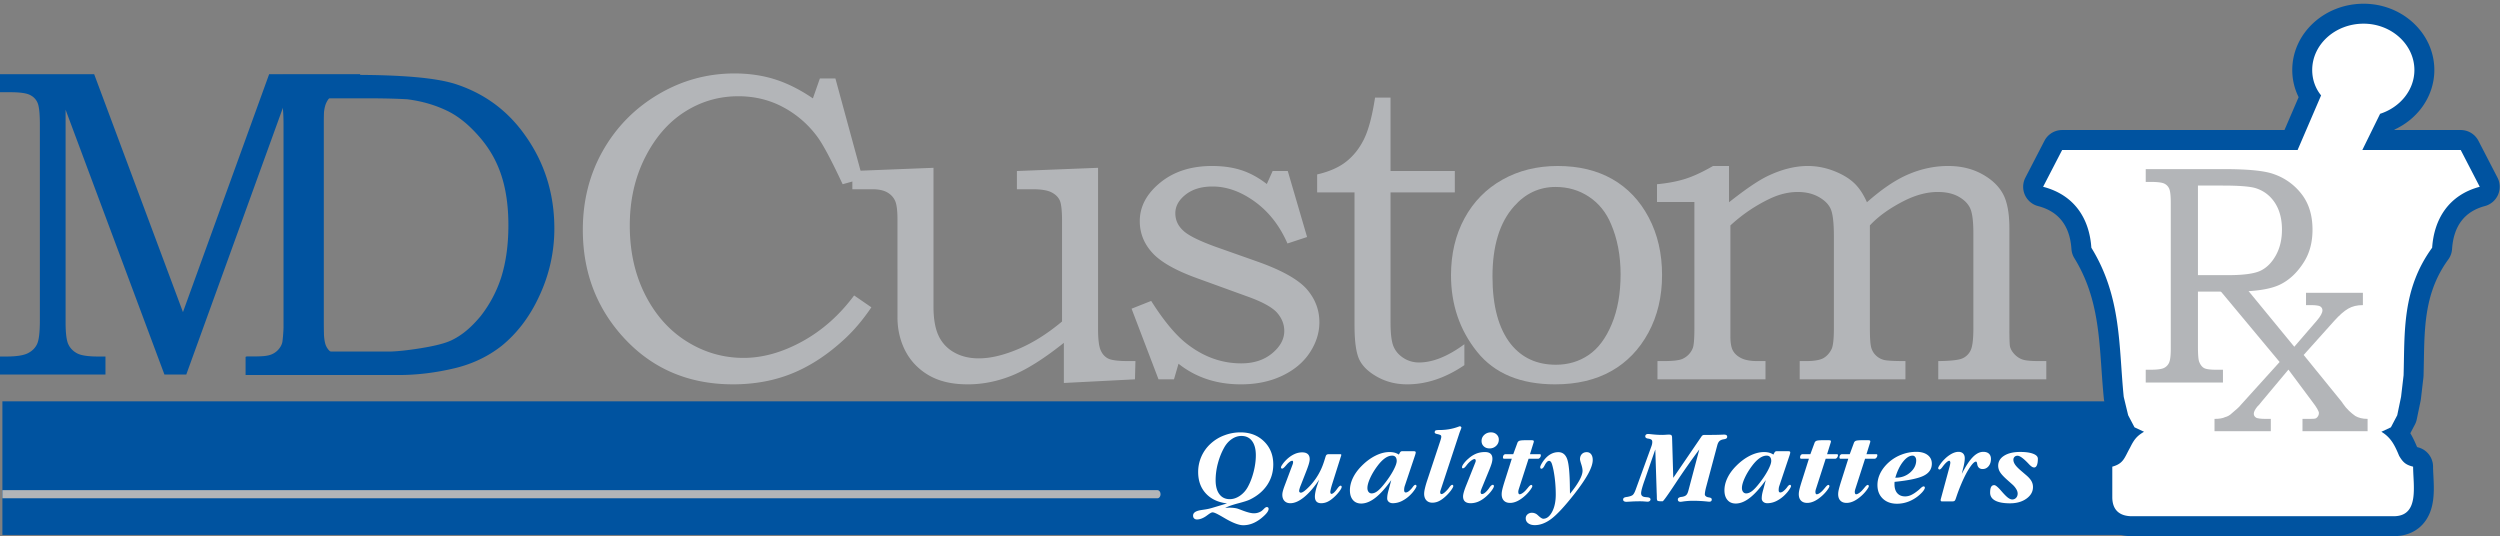
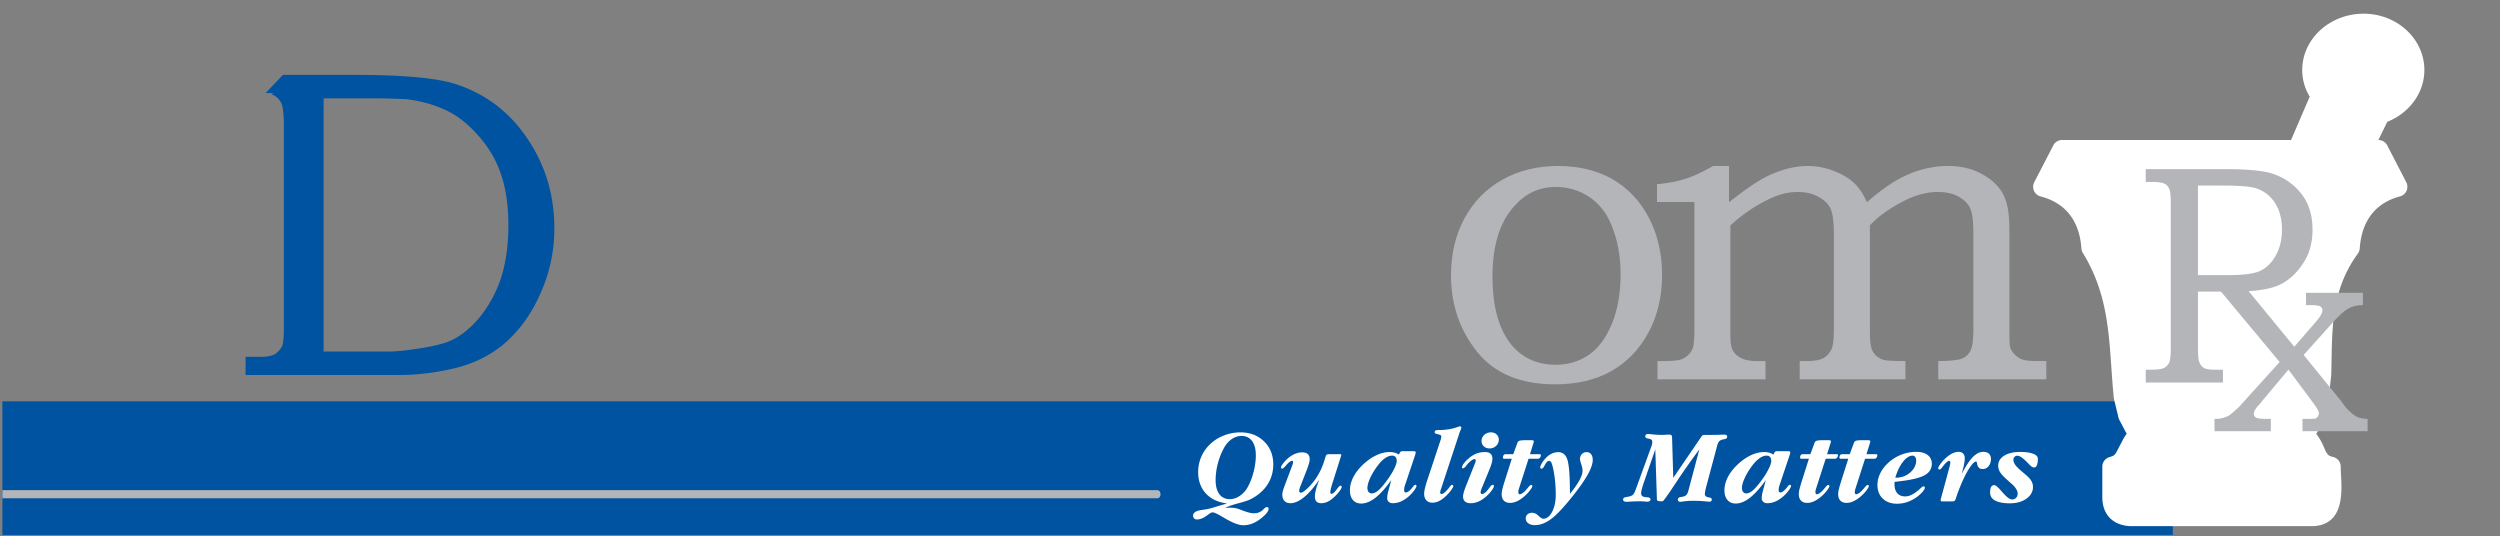
<svg xmlns="http://www.w3.org/2000/svg" style="fill-rule:evenodd;clip-rule:evenodd;stroke-linejoin:round;stroke-miterlimit:2" xml:space="preserve" viewBox="0 0 1846 396">
  <rect x="0" y="0" width="1846" height="396" fill="#808080" stroke="none" />
  <path transform="scale(4.167)" d="M.424 71.119h384.609v23.672H.424z" style="fill:#0053a0;fill-rule:nonzero" />
-   <path transform="scale(4.167)" style="fill:#fff;fill-rule:nonzero" d="M377.453 93.233c-3.118-.171-4.918-2.093-4.918-5.142v-5.398c0-.794.529-1.49 1.295-1.702.894-.249.982-.42 1.55-1.536.157-.306.328-.639.532-1.002.289-.581.574-1.114.955-1.618a1.753 1.753 0 0 1-.192-.292l-1.125-2.138a1.78 1.78 0 0 1-.152-.407l-.789-3.26a1.889 1.889 0 0 1-.039-.237c-.18-1.77-.303-3.549-.422-5.269-.488-7.061-.949-13.73-5.063-20.411a1.768 1.768 0 0 1-.257-.809c-.227-3.4-1.664-7.757-7.229-9.203a1.769 1.769 0 0 1-1.125-2.523l3.375-6.523a1.764 1.764 0 0 1 1.568-.955h40.561l3.309-7.692a8.948 8.948 0 0 1-1.327-4.711c0-5.501 4.879-9.977 10.877-9.977 5.936 0 10.766 4.476 10.766 9.977 0 3.999-2.609 7.602-6.57 9.179l-1.584 3.224h14.593a1.77 1.77 0 0 1 1.571.955l3.375 6.523c.246.476.263 1.038.047 1.528-.219.49-.647.855-1.164.992-5.479 1.453-6.899 5.808-7.125 9.206a1.779 1.779 0 0 1-.334.923c-4.44 6.101-4.549 12.341-4.666 18.947-.016.891-.032 1.781-.059 2.669a1.932 1.932 0 0 1-.012.153l-.447 3.824a1.593 1.593 0 0 1-.025.154l-.676 3.26c-.033.162-.09.318-.166.464l-1.125 2.138a1.778 1.778 0 0 1-.211.314c.732.934 1.221 1.99 1.691 3.124.442.725.571.809 1.323.997a1.768 1.768 0 0 1 1.337 1.714c0 .513.03 1.078.061 1.665.154 3.002.445 8.591-4.885 8.873a2.65 2.65 0 0 1-.092.002h-47.007Z" />
-   <path transform="scale(4.167)" style="fill:#0053a0;fill-rule:nonzero" d="M418.837.661c-6.972 0-12.644 5.268-12.644 11.744 0 1.688.392 3.338 1.129 4.809l-2.508 5.826h-39.397c-1.32 0-2.531.737-3.138 1.911l-3.375 6.523a3.527 3.527 0 0 0-.088 3.064 3.532 3.532 0 0 0 2.338 1.981c3.65.948 5.638 3.508 5.91 7.61.039.574.215 1.129.518 1.619 3.882 6.31 4.33 12.768 4.802 19.606.121 1.734.244 3.527.426 5.325.018.159.043.318.082.474l.787 3.261c.069.282.172.556.307.814l.814 1.548c-.166.29-.32.586-.47.888-.2.356-.368.684-.522.987-.105.204-.228.445-.314.595-.037.012-.082.027-.139.042a3.535 3.535 0 0 0-2.588 3.405v5.398c0 3.974 2.547 6.683 6.488 6.904.065.004.131.005.198.005h47.007c.063 0 .123-.001.186-.005 3.107-.163 5.375-1.979 6.221-4.981.533-1.901.427-3.945.334-5.748-.03-.578-.059-1.124-.059-1.573a3.532 3.532 0 0 0-2.674-3.428 13.531 13.531 0 0 1-.136-.036.528.528 0 0 1-.041-.063c-.344-.821-.713-1.626-1.178-2.393l.812-1.544c.155-.292.266-.605.332-.929l.676-3.26c.022-.101.037-.203.051-.306l.447-3.824c.012-.101.02-.203.024-.305.025-.896.041-1.793.058-2.692.112-6.319.217-12.288 4.328-17.938.393-.54.623-1.179.668-1.845.274-4.103 2.229-6.665 5.815-7.615a3.543 3.543 0 0 0 2.326-1.985 3.54 3.54 0 0 0-.092-3.056l-3.375-6.523a3.535 3.535 0 0 0-3.141-1.911h-11.755l.045-.091c4.267-1.969 7.037-6.038 7.037-10.544 0-6.476-5.621-11.744-12.532-11.744Zm0 3.534c4.948 0 8.998 3.71 8.998 8.21 0 3.599-2.587 6.636-6.074 7.759l-3.15 6.411h17.431l3.375 6.523c-5.511 1.462-8.097 5.735-8.435 10.797-5.399 7.421-4.836 15.068-5.061 22.604l-.449 3.824-.676 3.26-1.125 2.138-1.685.787c1.685 1.011 2.361 2.361 3.148 4.273.676 1.125 1.125 1.575 2.475 1.912 0 3.261 1.125 8.547-3.149 8.773h-47.007c-2.026-.113-3.151-1.237-3.151-3.375v-5.398c2.026-.562 2.137-1.573 3.151-3.373.673-1.35 1.123-2.024 2.474-2.812l-1.687-.787-1.125-2.138-.787-3.26c-.901-8.884-.338-17.658-5.737-26.428-.336-5.062-2.924-9.335-8.549-10.797l3.375-6.523h41.725l4.16-9.672c-1.011-1.236-1.574-2.812-1.574-4.498 0-4.5 4.047-8.21 9.109-8.21ZM0 13.151h16.689L32.42 55.306l15.271-42.155h16.125v3.191h-1.361c-1.636 0-2.739.14-3.304.422-.567.282-1.013.771-1.34 1.472-.329.702-.49 1.856-.49 3.462v35.099c0 2.228.131 3.678.395 4.345a2.922 2.922 0 0 0 1.323 1.518c.616.345 1.754.518 3.416.518h1.361v3.191h-20.17v-3.191h1.444c1.291 0 2.234-.101 2.829-.306a3.257 3.257 0 0 0 1.482-1.012c.392-.472.615-.964.664-1.475.124-1.046.19-1.861.19-2.448v-39.18L33.008 66.369h-3.871L11.624 19.446v37.692c0 1.924.166 3.225.499 3.905.332.682.851 1.206 1.556 1.578.703.373 1.962.557 3.781.557h1.229v3.191H0v-3.191h1.063c1.798 0 3.083-.192 3.855-.577.772-.385 1.324-.928 1.652-1.632.33-.705.495-2.096.495-4.172V22.04c0-1.939-.139-3.217-.419-3.844-.276-.624-.74-1.088-1.385-1.394-.646-.307-1.792-.46-3.437-.46H0v-3.191Z" />
+   <path transform="scale(4.167)" style="fill:#fff;fill-rule:nonzero" d="M377.453 93.233c-3.118-.171-4.918-2.093-4.918-5.142v-5.398c0-.794.529-1.49 1.295-1.702.894-.249.982-.42 1.55-1.536.157-.306.328-.639.532-1.002.289-.581.574-1.114.955-1.618a1.753 1.753 0 0 1-.192-.292l-1.125-2.138a1.78 1.78 0 0 1-.152-.407l-.789-3.26a1.889 1.889 0 0 1-.039-.237c-.18-1.77-.303-3.549-.422-5.269-.488-7.061-.949-13.73-5.063-20.411a1.768 1.768 0 0 1-.257-.809c-.227-3.4-1.664-7.757-7.229-9.203a1.769 1.769 0 0 1-1.125-2.523l3.375-6.523a1.764 1.764 0 0 1 1.568-.955h40.561l3.309-7.692a8.948 8.948 0 0 1-1.327-4.711c0-5.501 4.879-9.977 10.877-9.977 5.936 0 10.766 4.476 10.766 9.977 0 3.999-2.609 7.602-6.57 9.179l-1.584 3.224a1.77 1.77 0 0 1 1.571.955l3.375 6.523c.246.476.263 1.038.047 1.528-.219.49-.647.855-1.164.992-5.479 1.453-6.899 5.808-7.125 9.206a1.779 1.779 0 0 1-.334.923c-4.44 6.101-4.549 12.341-4.666 18.947-.016.891-.032 1.781-.059 2.669a1.932 1.932 0 0 1-.012.153l-.447 3.824a1.593 1.593 0 0 1-.025.154l-.676 3.26c-.033.162-.09.318-.166.464l-1.125 2.138a1.778 1.778 0 0 1-.211.314c.732.934 1.221 1.99 1.691 3.124.442.725.571.809 1.323.997a1.768 1.768 0 0 1 1.337 1.714c0 .513.03 1.078.061 1.665.154 3.002.445 8.591-4.885 8.873a2.65 2.65 0 0 1-.092.002h-47.007Z" />
  <path transform="scale(4.167)" style="fill:#0053a0;fill-rule:nonzero" d="M57.345 62.297h11.536c1.103 0 3.054-.169 5.683-.594 2.63-.423 4.581-.932 5.684-1.526 1.696-.849 3.308-2.207 4.92-4.158a22.12 22.12 0 0 0 3.647-6.87c.849-2.713 1.273-5.767 1.273-9.247 0-3.392-.424-6.361-1.273-8.906-.848-2.545-2.12-4.75-3.901-6.787-1.697-1.95-3.564-3.562-5.684-4.58-2.122-1.019-4.412-1.696-7.042-2.035-1.356-.085-3.732-.171-7.04-.171h-7.803v44.874ZM47.08 16.492l3.054-3.224h12.385c8.652 0 14.675.508 18.152 1.61 5.005 1.614 9.162 4.581 12.301 8.992 3.477 4.835 5.26 10.349 5.26 16.626 0 4.242-.934 8.228-2.629 11.876-1.698 3.732-3.989 6.702-6.703 8.908-2.376 1.866-5.174 3.224-8.397 3.986-3.225.763-6.534 1.189-9.84 1.189H43.517v-3.224h2.884c.934 0 1.783-.171 2.376-.509.593-.425 1.017-.934 1.273-1.527.169-.509.253-1.611.253-3.394V22.259c0-2.035-.169-3.308-.424-3.902-.339-.763-.933-1.357-1.695-1.613-.426-.168 1.525-.252-1.104-.252Z" />
-   <path transform="scale(4.167)" style="fill:#b3b5b8;fill-rule:nonzero" d="M145.284 13.904h2.751l4.838 17.748-3.554.993c-1.911-4.091-3.364-6.834-4.357-8.234a18.022 18.022 0 0 0-6.097-5.373c-2.431-1.323-5.115-1.983-8.045-1.983-3.439 0-6.605.924-9.496 2.769-2.893 1.846-5.238 4.552-7.033 8.117-1.798 3.565-2.694 7.576-2.694 12.031 0 4.584.909 8.67 2.729 12.26 1.821 3.59 4.284 6.353 7.389 8.287 3.106 1.936 6.456 2.902 10.045 2.902 3.386 0 6.85-.97 10.388-2.91 3.54-1.94 6.608-4.66 9.205-8.157l3.055 2.103c-1.583 2.345-3.289 4.333-5.126 5.964-2.906 2.626-5.928 4.563-9.064 5.813-3.135 1.247-6.577 1.872-10.325 1.872-8.286 0-15.018-3.066-20.191-9.199-4.285-5.091-6.425-11.148-6.425-18.174 0-5.166 1.184-9.842 3.558-14.03 2.374-4.185 5.647-7.514 9.82-9.983 4.172-2.467 8.67-3.703 13.494-3.703 2.577 0 4.97.349 7.177 1.047 2.207.699 4.446 1.821 6.719 3.372l1.239-3.532Z" />
-   <path transform="scale(4.167)" style="fill:#b3b5b8;fill-rule:nonzero" d="m151.038 30.303 14.379-.567v24.599c0 2.165.3 3.884.902 5.157a6.512 6.512 0 0 0 2.765 2.959c1.242.702 2.696 1.052 4.361 1.052 2.049 0 4.372-.548 6.972-1.643 2.599-1.096 5.191-2.725 7.779-4.891V39.188c0-1.885-.14-3.121-.419-3.706-.276-.586-.771-1.056-1.477-1.413-.707-.356-1.817-.536-3.334-.536h-2.768v-3.23l14.38-.567v28.516c0 1.835.151 3.104.459 3.803.306.702.758 1.199 1.359 1.492.6.293 1.806.439 3.618.439h1.187l-.081 3.231-12.602.646v-7.112c-3.488 2.784-6.53 4.706-9.127 5.767-2.597 1.058-5.233 1.588-7.906 1.588-1.986 0-3.711-.268-5.175-.802a10.835 10.835 0 0 1-3.856-2.404c-1.109-1.069-1.954-2.354-2.54-3.855-.586-1.503-.88-3.106-.88-4.811V38.865c0-1.56-.14-2.653-.421-3.279-.28-.626-.745-1.125-1.395-1.497-.652-.37-1.538-.556-2.659-.556h-3.521v-3.23ZM225.511 30.303h2.684l3.422 11.696-3.475 1.147c-1.37-3.135-3.293-5.602-5.766-7.399-2.475-1.799-4.983-2.699-7.518-2.699-1.956 0-3.543.48-4.76 1.435-1.218.955-1.827 2.058-1.827 3.307 0 1.171.445 2.179 1.339 3.019.867.868 2.82 1.848 5.855 2.944l7.464 2.639c4.21 1.503 7.078 3.109 8.609 4.816 1.505 1.734 2.26 3.695 2.26 5.887 0 1.862-.565 3.653-1.69 5.373-1.125 1.721-2.754 3.089-4.889 4.11-2.134 1.018-4.582 1.528-7.34 1.528-4.296 0-7.977-1.217-11.044-3.653l-.806 2.764h-2.738l-4.775-12.516 3.475-1.378c2.326 3.677 4.523 6.281 6.598 7.811 2.886 2.173 6.006 3.256 9.356 3.256 2.223 0 4.053-.594 5.483-1.781 1.433-1.189 2.149-2.511 2.149-3.968 0-1.199-.447-2.3-1.338-3.296-.921-.971-2.681-1.917-5.283-2.837l-8.843-3.212c-3.8-1.374-6.443-2.874-7.922-4.503-1.481-1.627-2.221-3.497-2.221-5.61 0-2.569 1.204-4.84 3.613-6.811 2.408-1.971 5.47-2.958 9.192-2.958 1.935 0 3.667.246 5.198.741 1.527.495 3.031 1.314 4.51 2.455l1.028-2.307ZM243.661 17.296h2.745v13.007h11.389v3.796h-11.389v23.057c0 1.963.173 3.365.517 4.205.346.842.931 1.53 1.762 2.065a5.007 5.007 0 0 0 2.773.804c2.424 0 5.103-1.077 8.034-3.233v3.708c-3.341 2.267-6.72 3.401-10.135 3.401-1.938 0-3.69-.434-5.259-1.299-1.568-.867-2.639-1.887-3.212-3.062-.573-1.172-.862-3.211-.862-6.119V34.099h-6.622V30.91c2.119-.486 3.829-1.236 5.129-2.255 1.3-1.021 2.353-2.346 3.161-3.979.807-1.629 1.463-4.091 1.969-7.38Z" />
  <path transform="scale(4.167)" style="fill:#b3b5b8;fill-rule:nonzero" d="M266.232 31.839c-2.879 1.618-5.116 3.896-6.715 6.837-1.597 2.94-2.396 6.309-2.396 10.103 0 5.194 1.54 9.716 4.622 13.56 3.083 3.844 7.692 5.767 13.831 5.767 3.855 0 7.172-.784 9.949-2.348 2.777-1.566 4.971-3.839 6.582-6.819 1.611-2.978 2.416-6.378 2.416-10.198 0-3.82-.787-7.22-2.359-10.198-1.573-2.977-3.723-5.246-6.45-6.8-2.726-1.551-5.953-2.329-9.681-2.329-3.653 0-6.92.809-9.799 2.425Zm15.338 3.026c1.746 1.158 3.053 2.778 3.918 4.863 1.123 2.618 1.683 5.582 1.683 8.885 0 3.383-.523 6.327-1.57 8.83-1.043 2.505-2.412 4.33-4.105 5.473-1.696 1.146-3.623 1.716-5.791 1.716-3.362 0-6.024-1.22-7.985-3.661-2.168-2.745-3.25-6.737-3.25-11.974 0-5.443 1.276-9.587 3.822-12.434 2.012-2.289 4.471-3.434 7.377-3.434 2.19 0 4.157.579 5.901 1.736Z" />
  <path transform="scale(4.167)" style="fill:#b3b5b8;fill-rule:nonzero" d="M293.625 35.795v-3.15c1.916-.182 3.589-.499 5.021-.953 1.432-.455 3.064-1.213 4.906-2.278h2.836v6.427c2.904-2.295 5.174-3.838 6.807-4.629 2.498-1.2 4.881-1.798 7.15-1.798 1.555 0 3.078.288 4.571.861 1.492.575 2.689 1.281 3.595 2.122.903.841 1.676 1.99 2.313 3.444 2.676-2.373 5.156-4.036 7.439-4.991 2.281-.957 4.596-1.436 6.94-1.436 2.244 0 4.226.465 5.949 1.395 1.719.928 2.969 2.093 3.746 3.493.779 1.401 1.168 3.449 1.168 6.148v17.721c0 1.862.039 2.947.113 3.251.127.486.399.945.819 1.379.418.435.896.741 1.427.918.532.179 1.52.267 2.969.267h1.215v3.231h-19.145v-3.231c2.202-.026 3.627-.184 4.282-.478a2.914 2.914 0 0 0 1.459-1.434c.32-.663.48-1.965.48-3.903V41.318c0-2.14-.195-3.617-.576-4.433-.387-.816-1.072-1.497-2.059-2.046-.988-.547-2.211-.82-3.67-.82-1.82 0-3.728.484-5.728 1.452-2.666 1.325-4.768 2.814-6.305 4.471v18.229c0 1.76.084 2.916.25 3.463.166.548.447 1.008.844 1.376.396.372.859.627 1.383.766.527.141 1.801.21 3.824.21v3.231h-18.74v-3.231h1.06c1.489 0 2.543-.178 3.162-.534.618-.358 1.102-.907 1.457-1.647.252-.585.381-1.797.381-3.634V41.89c0-2.394-.189-4.012-.56-4.853-.371-.841-1.082-1.553-2.133-2.139-1.051-.586-2.281-.879-3.692-.879-1.664 0-3.343.408-5.035 1.224a27.95 27.95 0 0 0-6.918 4.707v19.676c0 1.162.159 2.014.477 2.56.316.543.82.98 1.508 1.309.685.326 1.625.491 2.824.491h1.41v3.231h-19.142v-3.231h1.025c1.75 0 2.904-.139 3.461-.419a3.455 3.455 0 0 0 1.752-1.838c.201-.459.305-1.645.305-3.558V35.795h-6.625ZM380.228 32.235h.836c1.217 0 2.031.099 2.447.297.412.197.709.509.887.93.176.425.266 1.257.266 2.499v25.832c0 1.206-.098 2.025-.291 2.46a1.884 1.884 0 0 1-.926.958c-.424.204-1.217.307-2.383.307h-.836v2.266h13.686v-2.266h-1.217c-1.084 0-1.799-.103-2.155-.311-.357-.208-.634-.573-.837-1.094-.153-.376-.225-1.287-.225-2.727v-9.715h6.422c3.658 0 6.344-.404 8.047-1.208 1.705-.805 3.152-2.165 4.345-4.083.993-1.592 1.487-3.481 1.487-5.669 0-2.568-.651-4.684-1.957-6.348a10.511 10.511 0 0 0-4.959-3.527c-1.598-.579-4.51-.868-8.731-.868h-13.906v2.267Zm13.627.648c2.904 0 4.855.154 5.857.461 1.432.454 2.569 1.317 3.405 2.593.832 1.276 1.25 2.861 1.25 4.76 0 1.736-.36 3.25-1.076 4.544-.719 1.293-1.622 2.202-2.715 2.727-1.092.525-3 .787-5.719.787h-5.377V32.883h4.375Z" />
  <path transform="scale(4.167)" style="fill:#b3b5b8;fill-rule:nonzero" d="m396.99 49.804 9.56 11.641 3.95-4.573c.728-.831 1.041-1.455 1.041-1.871 0-.311-.106-.519-.418-.726-.207-.104-.727-.209-1.559-.209h-.934v-2.183h10.08v2.183c-1.041 0-1.873.209-2.599.624-.727.416-1.557 1.143-2.492 2.182l-5.405 6.028 6.754 8.313.209.313c.623.934 1.453 1.664 2.18 2.182.521.313 1.252.52 2.185.52v2.182h-11.537v-2.182h.936c.726 0 1.248 0 1.455-.103.312-.208.52-.521.52-.935 0-.313-.416-1.04-1.145-1.977l-4.258-5.716-4.783 5.716-.416.519-.311.313c-.416.52-.625.936-.625 1.247 0 .312.106.52.418.729.207.104.729.207 1.662.207h.934v2.182h-9.976v-2.182c.832 0 1.455-.103 1.871-.311.416-.105.832-.313 1.248-.727.726-.625 1.246-1.04 1.558-1.458l6.86-7.585-11.952-14.343h4.989Z" />
  <path transform="scale(4.167)" style="fill:#fff;fill-rule:nonzero" d="M217.917 88.452c.6 0 1.187-.192 1.762-.575a4.462 4.462 0 0 0 1.414-1.551c.435-.779.783-1.682 1.047-2.711.263-1.027.395-2.011.395-2.949 0-1.08-.224-1.919-.671-2.518-.447-.598-1.074-.897-1.882-.897-.6 0-1.174.187-1.721.562-.548.374-1.002.892-1.364 1.555-.471.853-.836 1.78-1.097 2.784a11.632 11.632 0 0 0-.39 2.922c0 1.068.22 1.898.661 2.49.441.592 1.056.888 1.846.888Zm-.478.755c-1.594-.19-2.846-.777-3.756-1.763-.911-.985-1.366-2.25-1.366-3.796a6.75 6.75 0 0 1 2.262-5.072 7.32 7.32 0 0 1 2.403-1.445 8.047 8.047 0 0 1 2.827-.515c1.697 0 3.091.533 4.182 1.601 1.091 1.068 1.635 2.431 1.635 4.087 0 1.349-.359 2.563-1.079 3.64s-1.744 1.937-3.073 2.582c-.362.178-1.042.397-2.04.658-.999.261-1.777.532-2.335.815h.055c.338-.025.583-.037.736-.037.312 0 .599.019.863.056.264.036.497.091.698.165.148.055.359.134.634.239.925.356 1.618.534 2.077.534a2.42 2.42 0 0 0 1.277-.332c.141-.085.315-.235.523-.45.208-.215.38-.322.515-.322.105 0 .184.028.239.083.055.055.083.138.083.248 0 .153-.068.332-.203.538-.135.206-.33.428-.588.667-.6.565-1.208.987-1.823 1.266a4.513 4.513 0 0 1-1.879.419c-.784 0-1.902-.429-3.353-1.289l-.505-.294c-.472-.27-.823-.454-1.049-.552-.228-.099-.412-.148-.552-.148-.141 0-.402.138-.782.414-.16.117-.282.206-.368.267-.27.184-.542.327-.814.429-.274.1-.529.151-.769.151-.214 0-.384-.061-.51-.184-.125-.122-.188-.288-.188-.497 0-.233.095-.426.285-.58.19-.153.484-.272.883-.359.08-.018.367-.064.861-.138a9.004 9.004 0 0 0 1.284-.275l2.71-.811ZM236.076 85.737c-.104.325-.186.621-.249.888-.061.267-.092.45-.092.548 0 .098.019.18.055.244.037.064.08.096.129.096.117 0 .242-.052.378-.157.135-.104.294-.272.479-.505.061-.08.141-.188.239-.322.233-.313.418-.47.552-.47.049 0 .092.022.129.065a.236.236 0 0 1 .055.156c0 .141-.102.356-.303.645a7.799 7.799 0 0 1-.81.947c-.455.448-.881.777-1.28.985a2.619 2.619 0 0 1-1.224.314c-.381 0-.664-.099-.852-.295-.187-.196-.28-.494-.28-.894 0-.22.033-.502.101-.846s.16-.69.277-1.04l.377-1.096c-.897 1.345-1.785 2.375-2.665 3.093-.88.719-1.696 1.078-2.445 1.078-.435 0-.78-.134-1.035-.401-.254-.267-.382-.631-.382-1.091 0-.184.03-.392.088-.625.058-.234.155-.534.29-.903l1.436-3.829c.031-.086.054-.161.069-.225a.841.841 0 0 0 .023-.189.391.391 0 0 0-.037-.198.122.122 0 0 0-.111-.06.727.727 0 0 0-.39.143 3.092 3.092 0 0 0-.501.437l-.323.368c-.253.295-.445.442-.58.442a.189.189 0 0 1-.143-.064.222.222 0 0 1-.06-.157c0-.11.098-.303.295-.58.196-.276.442-.555.736-.838.43-.404.874-.712 1.334-.924a3.28 3.28 0 0 1 1.381-.318c.443 0 .777.102 1.003.304.228.203.341.503.341.902 0 .197-.043.45-.129.76-.086.309-.226.722-.424 1.237l-1.011 2.587a5.75 5.75 0 0 0-.235.657c-.047.17-.069.3-.069.392 0 .092.027.166.083.221a.3.3 0 0 0 .221.083c.3 0 .82-.386 1.56-1.16a10.992 10.992 0 0 0 1.882-2.706c.295-.577.57-1.301.828-2.173a28.9 28.9 0 0 1 .12-.386c.049-.153.116-.257.202-.312.087-.056.218-.084.396-.084h1.943c.085 0 .145.01.179.028.033.018.05.052.05.101a.66.66 0 0 1-.023.139 1.594 1.594 0 0 1-.069.211l-1.509 4.777ZM246.69 80.739c-.418 0-.843.156-1.279.465-.435.31-.878.765-1.326 1.367-.546.73-.979 1.45-1.297 2.159-.32.708-.479 1.29-.479 1.744 0 .294.069.527.207.699a.665.665 0 0 0 .547.257c.338 0 .692-.145 1.063-.437.371-.291.824-.784 1.358-1.477.614-.797 1.103-1.547 1.468-2.25.365-.703.548-1.229.548-1.579 0-.307-.07-.541-.212-.704-.141-.162-.34-.244-.598-.244Zm-.156 4.335c-1.001 1.406-1.937 2.449-2.812 3.13-.875.681-1.714 1.022-2.518 1.022-.619 0-1.107-.209-1.463-.626-.356-.417-.534-.988-.534-1.712 0-.718.175-1.446.524-2.182.35-.736.86-1.442 1.528-2.117.785-.797 1.61-1.411 2.472-1.84.862-.43 1.696-.645 2.498-.645.333 0 .633.037.903.11.269.074.518.187.746.341l.184-.341a.54.54 0 0 1 .183-.207c.068-.04.182-.059.341-.059h1.739c.235 0 .383.016.447.05.065.034.096.094.096.18a.841.841 0 0 1-.027.179 4.852 4.852 0 0 1-.082.291l-1.832 5.466a1.83 1.83 0 0 0-.083.341 2.59 2.59 0 0 0-.028.396c0 .134.025.238.074.308a.24.24 0 0 0 .212.106c.134 0 .28-.051.436-.152.157-.101.337-.262.539-.483.08-.087.175-.205.285-.359.179-.239.328-.359.451-.359.055 0 .102.021.139.065a.263.263 0 0 1 .055.174c0 .099-.11.308-.326.631a6.173 6.173 0 0 1-.787.934 5.694 5.694 0 0 1-1.514 1.082 3.639 3.639 0 0 1-1.561.373c-.3 0-.543-.081-.727-.24a.766.766 0 0 1-.277-.608c0-.226.02-.458.06-.695.04-.236.116-.544.226-.924l.433-1.63ZM255.206 78.18c.012-.031.025-.067.037-.11.104-.326.156-.552.156-.681-.005-.117-.033-.2-.082-.249-.048-.049-.177-.104-.386-.165a5.03 5.03 0 0 0-.278-.065c-.281-.061-.423-.154-.423-.276 0-.166.044-.279.134-.341.088-.061.321-.092.696-.092 1.196 0 2.306-.189 3.332-.571.165-.061.265-.091.302-.091.062 0 .121.024.18.073.059.05.088.101.088.157 0 .055-.053.21-.156.465a7.886 7.886 0 0 0-.241.648l-3.257 9.895a3.057 3.057 0 0 0-.083.277.68.68 0 0 0-.019.137.53.53 0 0 0 .056.263.171.171 0 0 0 .156.096c.135 0 .294-.069.474-.207.181-.138.4-.351.657-.639.081-.092.179-.221.296-.387.202-.27.367-.405.496-.405.056 0 .1.021.135.065a.279.279 0 0 1 .049.174c0 .104-.105.312-.317.622-.211.31-.478.624-.797.943-.465.467-.907.81-1.324 1.031a2.654 2.654 0 0 1-1.252.331c-.46 0-.82-.14-1.082-.423-.26-.282-.391-.669-.391-1.16 0-.245.046-.567.139-.966.092-.399.221-.85.387-1.354l2.318-6.995ZM263.953 79.459c-.418 0-.758-.122-1.022-.368-.264-.245-.396-.561-.396-.948 0-.429.16-.791.482-1.085.322-.295.717-.442 1.184-.442.398 0 .73.122.994.368.263.246.396.549.396.911 0 .441-.158.813-.474 1.113a1.622 1.622 0 0 1-1.164.451ZM261.411 82c.03-.074.055-.138.069-.193a.553.553 0 0 0 .022-.139.44.44 0 0 0-.054-.239.18.18 0 0 0-.156-.083c-.141 0-.333.088-.575.263a4.019 4.019 0 0 0-.724.695c-.049.061-.116.147-.201.258-.221.282-.405.423-.553.423-.061 0-.104-.016-.13-.046-.023-.03-.036-.083-.036-.157 0-.153.105-.372.319-.657a5.34 5.34 0 0 1 .833-.871 4.76 4.76 0 0 1 1.384-.874c.47-.184.98-.276 1.533-.276.436 0 .764.1.984.299.221.2.332.495.332.888 0 .228-.041.49-.125.788-.082.297-.251.756-.509 1.376l-1.151 2.807a7.94 7.94 0 0 0-.24.616 1.12 1.12 0 0 0-.064.313c0 .105.019.189.06.253.039.065.096.1.17.106.16 0 .342-.079.543-.238.203-.161.418-.391.645-.691.043-.056.101-.138.173-.249.217-.307.409-.46.581-.46a.16.16 0 0 1 .134.065.28.28 0 0 1 .051.174c0 .129-.105.349-.318.658a5.84 5.84 0 0 1-.797.925c-.485.479-.979.838-1.481 1.078a3.539 3.539 0 0 1-1.529.359c-.441 0-.776-.102-1.002-.304-.228-.203-.341-.503-.341-.903 0-.368.175-.993.524-1.877l.12-.295L261.411 82ZM269.117 86.722a.08.08 0 0 0-.008.037 1.547 1.547 0 0 0-.065.377c0 .141.02.252.059.331.041.08.1.12.18.12.117 0 .261-.053.437-.161.174-.108.358-.256.549-.446.141-.147.309-.341.504-.58.252-.313.439-.47.562-.47.061 0 .11.02.143.06.033.04.051.1.051.18 0 .098-.112.302-.332.612a6.62 6.62 0 0 1-.819.934c-.496.467-.976.816-1.439 1.049-.465.233-.914.35-1.35.35-.472 0-.838-.135-1.099-.405-.262-.27-.391-.65-.391-1.142 0-.22.035-.488.106-.805.07-.316.216-.826.437-1.532l1.25-3.94h-1.361a.19.19 0 0 1-.147-.06c-.037-.039-.054-.096-.054-.169 0-.172.041-.312.128-.42a.41.41 0 0 1 .34-.161h1.352l.736-1.997a.594.594 0 0 1 .406-.391c.196-.058.577-.087 1.141-.087h.902c.178 0 .299.015.364.046.064.03.097.086.097.165a.554.554 0 0 1-.013.106c-.01.04-.028.1-.051.179l-.617 1.979h1.713c.084 0 .14.016.17.046.027.031.041.083.041.157a.65.65 0 0 1-.157.415c-.105.128-.215.192-.332.192h-1.683l-1.75 5.431ZM278.205 87.495c.724-.883 1.275-1.671 1.656-2.361.381-.69.57-1.256.57-1.698 0-.306-.074-.692-.224-1.155-.151-.463-.227-.769-.227-.916 0-.368.109-.667.328-.898.217-.23.504-.344.859-.344.333 0 .592.124.784.372.189.249.285.588.285 1.017 0 .633-.268 1.443-.801 2.43-.535.989-1.359 2.197-2.477 3.626-1.681 2.136-3.021 3.584-4.021 4.345-1 .761-1.992 1.142-2.973 1.142-.484 0-.873-.113-1.166-.337a1.046 1.046 0 0 1-.435-.869.9.9 0 0 1 .316-.704 1.16 1.16 0 0 1 .797-.281c.16 0 .32.029.482.087.165.059.303.137.42.235.067.055.153.131.258.23.367.338.647.506.838.506.6 0 1.119-.403 1.555-1.21.435-.807.654-1.836.654-3.088 0-.743-.037-1.483-.105-2.223a22.29 22.29 0 0 0-.291-2.057c-.149-.706-.276-1.161-.383-1.367-.108-.205-.244-.309-.408-.309a.48.48 0 0 0-.323.139 1.894 1.894 0 0 0-.341.442c-.043.073-.1.181-.174.322-.172.325-.348.488-.526.488a.17.17 0 0 1-.15-.074c-.035-.049-.051-.126-.051-.23 0-.092.067-.262.201-.511.135-.248.307-.505.516-.769.355-.448.744-.785 1.164-1.012.42-.227.861-.34 1.322-.34.742 0 1.262.397 1.559 1.192.299.794.463 2.467.492 5.02l.02 1.16ZM292.621 79.119c.062-.171.105-.319.129-.442.025-.122.037-.239.037-.35 0-.165-.036-.288-.106-.368-.07-.079-.201-.144-.39-.192a1.754 1.754 0 0 0-.258-.047c-.321-.049-.483-.178-.489-.386 0-.141.045-.249.139-.323.092-.073.223-.11.395-.11.043 0 .166.009.369.028.742.092 1.447.137 2.117.137.152 0 .357-.008.615-.027.258-.018.436-.028.535-.028.215 0 .362.032.442.097.08.064.125.189.138.373l.211 7.197 4.998-7.326a.662.662 0 0 1 .231-.226c.08-.04.203-.06.367-.06h1.022a50.288 50.288 0 0 0 2.357-.055c.195 0 .342.031.437.093.094.061.143.156.143.285a.357.357 0 0 1-.135.299c-.088.071-.242.121-.463.152-.351.055-.609.165-.779.327-.168.162-.299.424-.391.786l-1.941 7.272c-.08.295-.143.565-.185.81a3.56 3.56 0 0 0-.065.571c0 .104.045.2.135.29a.797.797 0 0 0 .353.197c.069.018.172.041.313.065.283.043.424.16.424.349 0 .136-.037.236-.112.3-.072.064-.185.096-.339.096-.055 0-.188-.012-.395-.036a24.468 24.468 0 0 0-2.449-.129c-.651 0-1.311.052-1.979.156a2.288 2.288 0 0 1-.248.028c-.16 0-.281-.034-.363-.102-.084-.067-.125-.171-.125-.313 0-.239.199-.389.598-.451a1.188 1.188 0 0 0 .248-.036c.295-.056.515-.16.664-.313.146-.153.265-.408.359-.764l1.941-7.308a128.507 128.507 0 0 0-4.234 6.033c-1.392 2.108-2.15 3.162-2.273 3.162h-.147c-.418 0-.668-.032-.75-.097-.084-.064-.125-.235-.125-.511 0-.196-.006-.426-.017-.69a12.32 12.32 0 0 1-.02-.497l-.238-7.4-1.906 5.504a20.098 20.098 0 0 0-.461 1.436c-.098.368-.147.647-.147.837 0 .191.055.34.166.451.109.111.276.181.496.212.092.013.215.025.369.036.416.025.629.152.635.378a.364.364 0 0 1-.152.295.598.598 0 0 1-.381.119c-.014 0-.168-.012-.465-.036a10.428 10.428 0 0 0-.871-.037c-.522 0-1.045.015-1.574.046l-.801.046c-.195 0-.346-.034-.451-.102a.328.328 0 0 1-.156-.294c0-.129.043-.229.128-.299.086-.071.231-.121.434-.152a.44.44 0 0 1 .065-.013.339.339 0 0 1 .072-.006c.529-.092.875-.218 1.037-.381.162-.163.32-.456.474-.879l2.788-7.677ZM313.058 80.739c-.418 0-.844.156-1.279.465-.436.31-.879.765-1.326 1.367-.547.73-.979 1.45-1.297 2.159-.321.708-.481 1.29-.481 1.744 0 .294.071.527.207.699a.672.672 0 0 0 .549.257c.338 0 .692-.145 1.063-.437.371-.291.824-.784 1.357-1.477.613-.797 1.104-1.547 1.469-2.25.365-.703.547-1.229.547-1.579 0-.307-.071-.541-.211-.704-.141-.162-.34-.244-.598-.244Zm-.156 4.335c-1.002 1.406-1.938 2.449-2.813 3.13-.875.681-1.714 1.022-2.517 1.022-.621 0-1.108-.209-1.463-.626-.358-.417-.535-.988-.535-1.712 0-.718.176-1.446.525-2.182.35-.736.859-1.442 1.527-2.117.786-.797 1.61-1.411 2.471-1.84.863-.43 1.697-.645 2.5-.645.332 0 .633.037.903.11.269.074.517.187.744.341l.185-.341a.542.542 0 0 1 .184-.207c.066-.04.181-.059.34-.059h1.74c.234 0 .383.016.447.05.065.034.096.094.096.18 0 .043-.01.102-.028.179a4.2 4.2 0 0 1-.082.291l-1.832 5.466a2 2 0 0 0-.084.341 2.877 2.877 0 0 0-.027.396c0 .134.025.238.074.308a.24.24 0 0 0 .211.106.82.82 0 0 0 .438-.152c.156-.101.336-.262.539-.483.08-.087.174-.205.285-.359.178-.239.328-.359.451-.359.055 0 .102.021.137.065a.258.258 0 0 1 .057.174c0 .099-.11.308-.327.631-.218.322-.48.634-.787.934a5.69 5.69 0 0 1-1.513 1.082 3.642 3.642 0 0 1-1.561.373c-.301 0-.543-.081-.729-.24a.77.77 0 0 1-.275-.608c0-.226.02-.458.059-.695.041-.236.117-.544.226-.924l.434-1.63ZM321.767 86.722a.063.063 0 0 0-.01.037 1.638 1.638 0 0 0-.064.377c0 .141.019.252.06.331.039.08.098.12.178.12.117 0 .264-.053.438-.161.175-.108.357-.256.548-.446.141-.147.309-.341.506-.58.252-.313.44-.47.561-.47.062 0 .109.02.142.06.036.04.051.1.051.18 0 .098-.109.302-.33.612-.222.31-.494.621-.82.934-.496.467-.977.816-1.44 1.049-.464.233-.914.35-1.349.35-.473 0-.838-.135-1.1-.405-.26-.27-.39-.65-.39-1.142 0-.22.035-.488.105-.805.07-.316.217-.826.438-1.532l1.251-3.94h-1.363a.19.19 0 0 1-.146-.06c-.037-.039-.055-.096-.055-.169 0-.172.041-.312.129-.42a.415.415 0 0 1 .34-.161h1.353l.737-1.997a.59.59 0 0 1 .404-.391c.197-.058.576-.087 1.142-.087h.901c.178 0 .301.015.365.046.065.03.096.086.096.165a.436.436 0 0 1-.014.106c-.01.04-.025.1-.051.179l-.617 1.979h1.713c.086 0 .143.016.17.046.027.031.041.083.041.157a.654.654 0 0 1-.156.415c-.106.128-.215.192-.332.192h-1.684l-1.748 5.431ZM328.746 86.722a.063.063 0 0 0-.01.037 1.652 1.652 0 0 0-.065.377c0 .141.02.252.061.331.039.08.098.12.178.12.117 0 .263-.053.437-.161.176-.108.358-.256.549-.446.141-.147.309-.341.506-.58.252-.313.437-.47.56-.47.063 0 .11.02.143.06.035.04.051.1.051.18 0 .098-.11.302-.33.612-.223.31-.494.621-.821.934-.496.467-.976.816-1.439 1.049-.465.233-.914.35-1.35.35-.472 0-.838-.135-1.099-.405-.26-.27-.391-.65-.391-1.142 0-.22.035-.488.106-.805.07-.316.216-.826.437-1.532l1.252-3.94h-1.363a.19.19 0 0 1-.147-.06c-.037-.039-.054-.096-.054-.169 0-.172.041-.312.128-.42a.416.416 0 0 1 .34-.161h1.354l.736-1.997a.59.59 0 0 1 .404-.391c.198-.058.577-.087 1.143-.087h.9c.178 0 .301.015.366.046.064.03.095.086.095.165a.484.484 0 0 1-.013.106c-.01.04-.026.1-.051.179l-.617 1.979h1.713c.086 0 .142.016.17.046.027.031.041.083.041.157a.65.65 0 0 1-.157.415c-.105.128-.215.192-.332.192h-1.683l-1.748 5.431ZM335.853 84.65h.074c1 0 1.854-.308 2.563-.926.709-.618 1.062-1.337 1.062-2.155 0-.24-.06-.438-.183-.594a.562.562 0 0 0-.459-.236c-.553 0-1.116.359-1.686 1.075-.57.716-1.027 1.663-1.371 2.836Zm-.129.737c-.006.049-.01.106-.014.17-.003.064-.003.151-.003.261 0 .679.166 1.206.5 1.582.335.376.802.564 1.404.564a2.54 2.54 0 0 0 1.096-.271c.38-.181.812-.474 1.296-.878.08-.069.188-.167.323-.295.24-.221.414-.332.525-.332.08 0 .139.021.18.064.039.044.058.104.058.185 0 .079-.048.201-.146.363-.098.163-.231.33-.397.502a6.502 6.502 0 0 1-2.043 1.45 5.69 5.69 0 0 1-2.347.51c-1.049 0-1.889-.302-2.522-.906-.633-.605-.947-1.407-.947-2.407 0-.736.176-1.451.529-2.145.352-.693.866-1.337 1.541-1.933a7.192 7.192 0 0 1 2.243-1.33 7.27 7.27 0 0 1 2.572-.474c.845 0 1.517.188 2.011.563.493.375.741.885.741 1.53 0 .941-.475 1.651-1.422 2.13-.949.48-2.674.845-5.178 1.097ZM345.464 82.709c.043-.166.077-.311.102-.437.023-.126.035-.22.035-.281a.457.457 0 0 0-.059-.244c-.041-.064-.084-.097-.134-.097-.098 0-.221.059-.371.175a3.8 3.8 0 0 0-.53.534c-.08.092-.179.218-.295.377-.22.307-.4.461-.533.461a.207.207 0 0 1-.162-.079.245.245 0 0 1-.068-.17c0-.098.111-.311.336-.639.224-.329.488-.643.797-.944a5.45 5.45 0 0 1 1.277-.967c.424-.22.82-.331 1.187-.331.352 0 .623.1.821.299.195.2.293.477.293.833 0 .418-.084.97-.256 1.657a9.3 9.3 0 0 0-.065.24l-.203.874c.694-1.363 1.344-2.353 1.951-2.973.608-.62 1.225-.93 1.85-.93.438 0 .771.111 1.008.331.236.222.355.531.355.93 0 .515-.14.943-.418 1.279-.281.338-.632.507-1.054.507a.99.99 0 0 1-.567-.153.902.902 0 0 1-.336-.464 2.328 2.328 0 0 1-.074-.341c-.037-.239-.107-.359-.211-.359-.258 0-.625.355-1.099 1.063-.477.709-.963 1.643-1.459 2.804a31.077 31.077 0 0 0-.875 2.282c-.081.239-.135.402-.166.488-.061.166-.131.276-.208.331-.076.055-.208.083-.4.083h-1.859c-.049 0-.094-.025-.133-.074a.237.237 0 0 1-.061-.156c0-.024.004-.059.014-.105.01-.047.023-.103.043-.171l1.527-5.633ZM355.765 85.111c-.668-.589-1.117-1.067-1.344-1.436a2.151 2.151 0 0 1-.339-1.141c0-.742.351-1.337 1.056-1.781.707-.445 1.649-.667 2.826-.667.983 0 1.752.107 2.311.322.558.215.838.509.838.883 0 .491-.057.872-.17 1.142-.113.27-.276.405-.483.405a.776.776 0 0 1-.406-.133 2.736 2.736 0 0 1-.469-.401 7.928 7.928 0 0 1-.175-.184c-.866-.908-1.496-1.362-1.895-1.362-.223 0-.4.066-.535.197a.698.698 0 0 0-.203.52c0 .283.107.576.318.88.211.304.578.676 1.1 1.118l.902.773c.404.349.697.686.879 1.008.182.322.272.674.272 1.054 0 .81-.383 1.493-1.151 2.048-.767.555-1.74.833-2.918.833-1.154 0-2.029-.162-2.627-.483-.599-.322-.898-.79-.898-1.404 0-.46.058-.798.176-1.012.115-.215.302-.323.56-.323.233 0 .641.338 1.225 1.013.006.012.011.018.019.018.485.565.871.957 1.158 1.178.29.221.549.331.784.331a.897.897 0 0 0 .681-.294c.184-.196.276-.445.276-.746 0-.245-.08-.506-.241-.781a3.574 3.574 0 0 0-.699-.838l-.828-.737Z" />
  <path transform="scale(4.167)" style="fill:#b3b5b8;fill-rule:nonzero" d="M205.106 86.856H.424v1.442h204.682c.303 0 .549-.323.549-.722 0-.398-.246-.72-.549-.72Z" />
</svg>